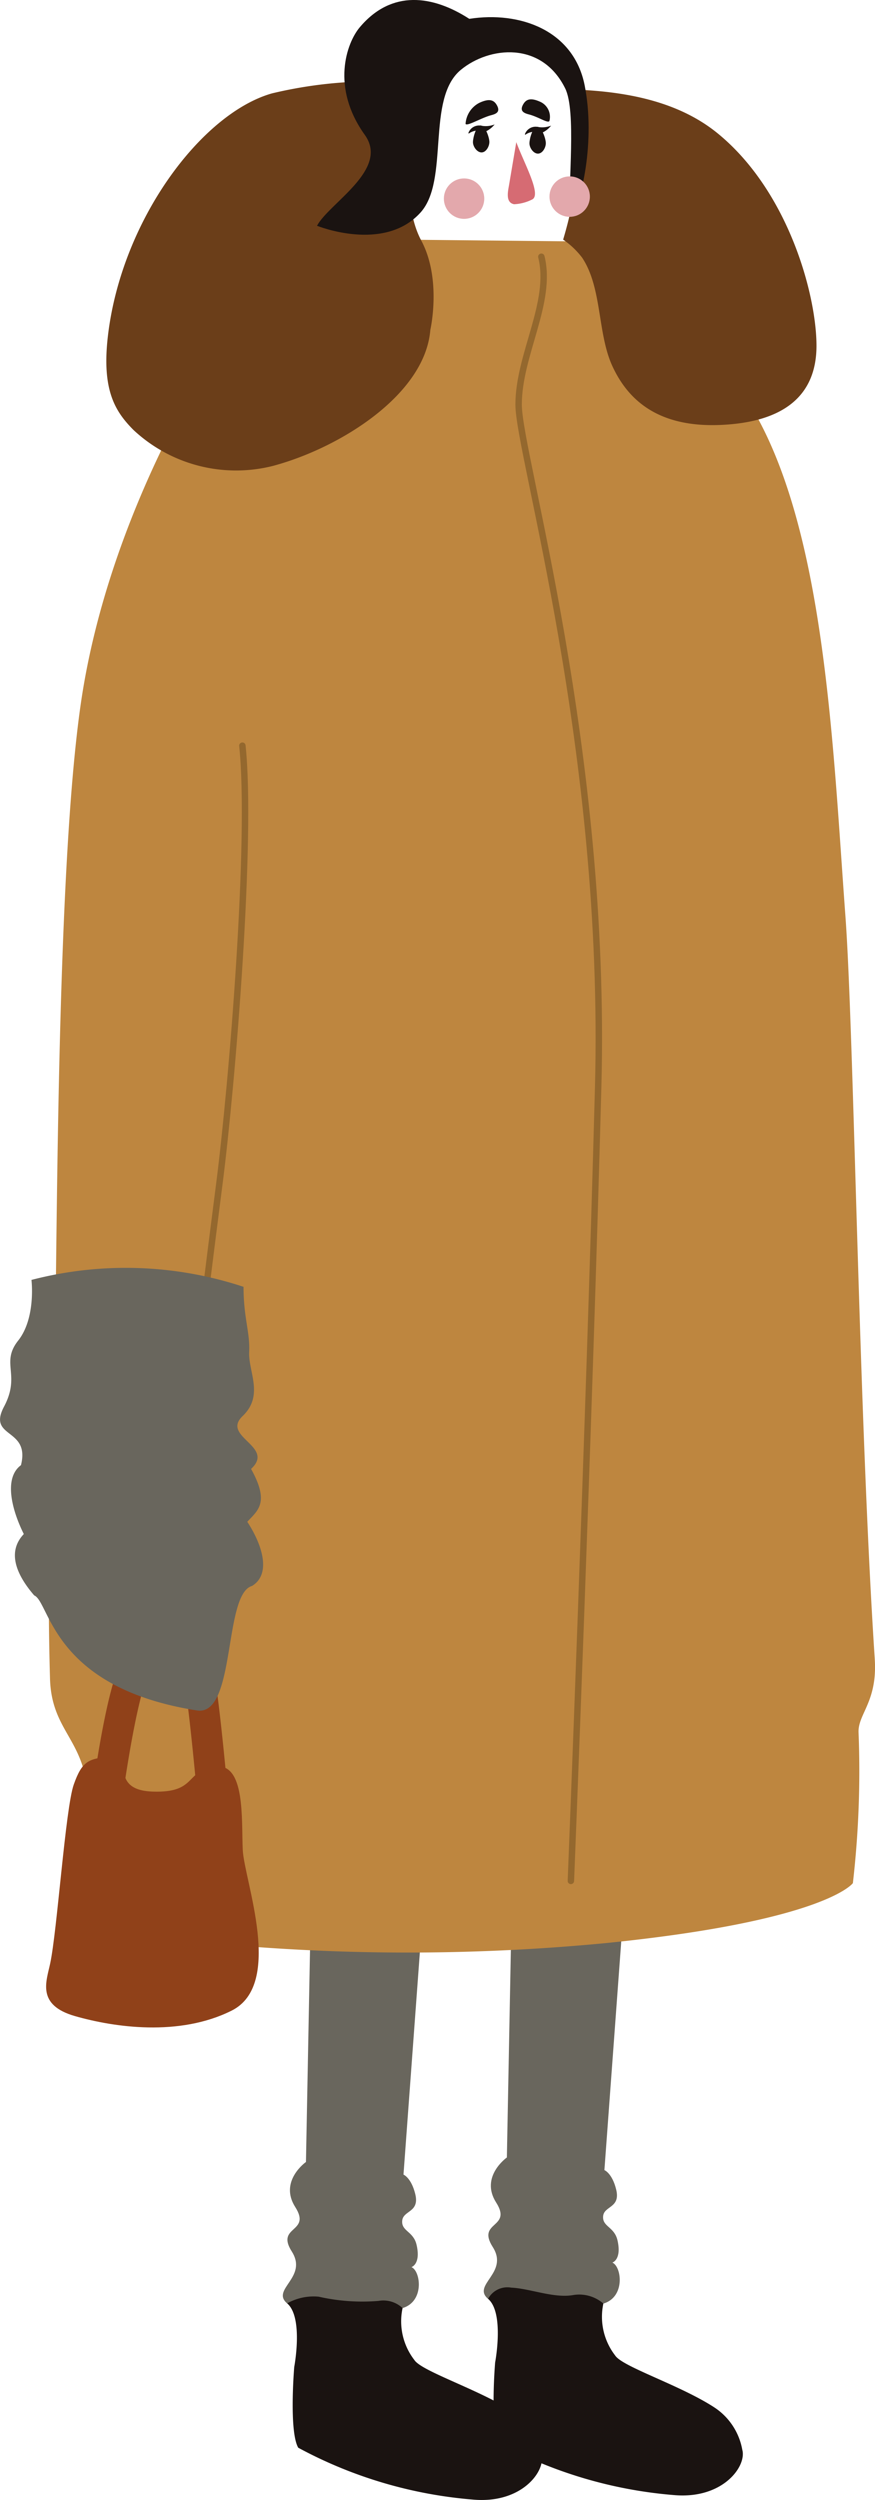
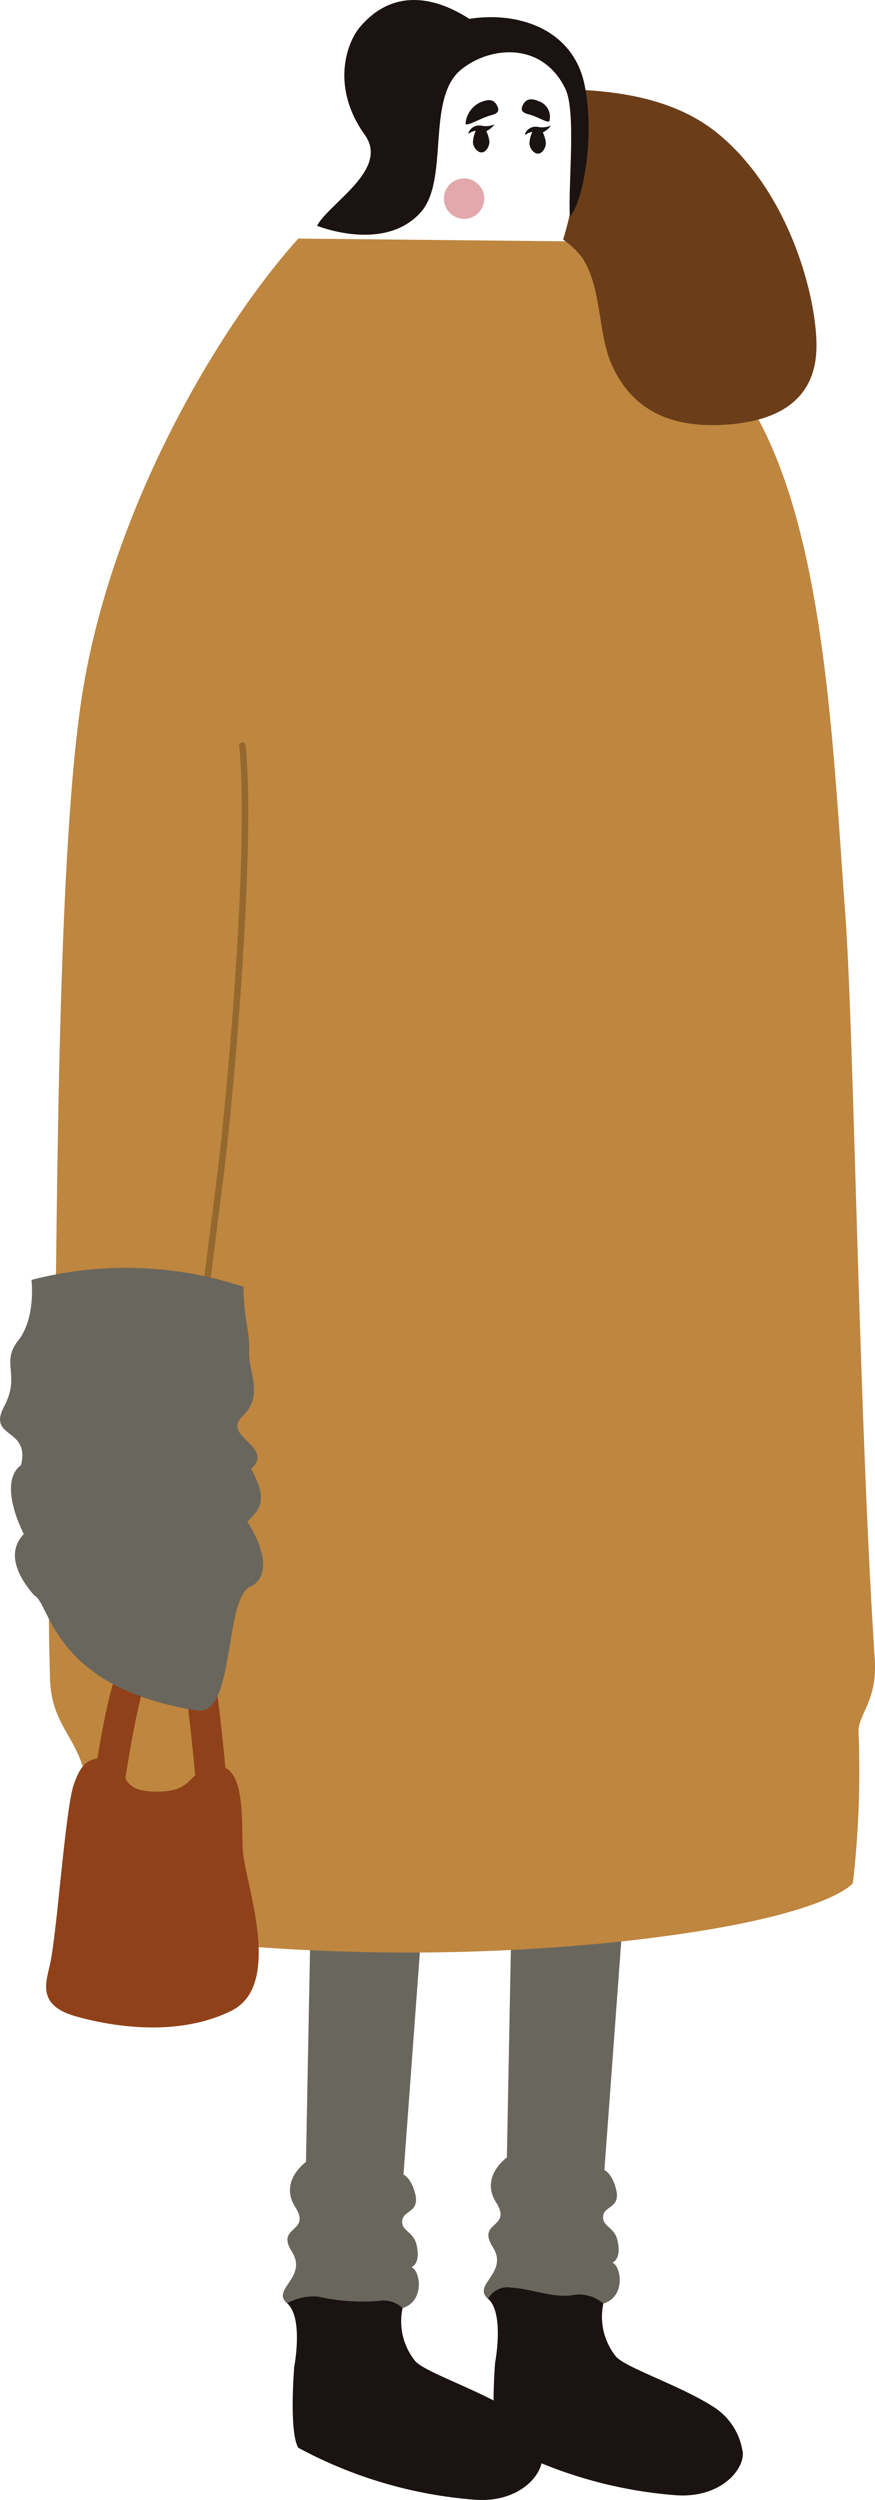
<svg xmlns="http://www.w3.org/2000/svg" width="68" height="194.127" viewBox="0 0 68 194.127">
  <g id="グループ_692" data-name="グループ 692" transform="translate(-481.274 -28.951)">
    <path id="パス_864" data-name="パス 864" d="M499.769,121.582c1.717-.516,1.411-2.876.691-3.182,0,0,.744-.22.4-1.721-.241-1.071-1.186-1.047-1.119-1.875s1.38-.624,1.011-2.094c-.316-1.26-.911-1.492-.911-1.492l1.437-19.489-8.651-.524-.366,19.032s-2.114,1.487-.832,3.5-1.547,1.439-.268,3.453-1.645,2.929-.366,4.026" transform="translate(12.79 86.593)" fill="#69665d" />
    <path id="パス_865" data-name="パス 865" d="M506.3,121.435c1.719-.516,1.411-2.876.693-3.182,0,0,.741-.22.4-1.721-.241-1.071-1.186-1.047-1.119-1.874s1.38-.624,1.011-2.094c-.313-1.26-.911-1.492-.911-1.492l1.437-19.489-8.651-.524-.366,19.032s-2.114,1.487-.832,3.5-1.547,1.439-.265,3.453-1.647,2.927-.366,4.026" transform="translate(21.871 86.389)" fill="#69665d" />
    <path id="パス_866" data-name="パス 866" d="M499.577,104.45a4.9,4.9,0,0,0,.913,4.026c.555.887,5.1,2.319,7.756,4.067a4.974,4.974,0,0,1,2.125,3.252c.366,1.282-1.518,3.888-5.363,3.522a34.393,34.393,0,0,1-13.54-4.024c-.732-1.282-.311-6.269-.311-6.269s.732-3.842-.55-4.94a4.191,4.191,0,0,1,2.453-.519,15.312,15.312,0,0,0,4.646.328A2.182,2.182,0,0,1,499.577,104.45Z" transform="translate(12.983 103.725)" fill="#1a1311" />
    <path id="パス_867" data-name="パス 867" d="M506.1,104.484a4.906,4.906,0,0,0,.913,4.026c.555.887,5.1,2.319,7.756,4.067a4.975,4.975,0,0,1,2.126,3.252c.366,1.282-1.518,3.888-5.361,3.522A34.393,34.393,0,0,1,498,115.327c-.732-1.282-.311-6.269-.311-6.269s.732-3.842-.548-4.94a1.7,1.7,0,0,1,1.8-.87c1.437.062,3.273.827,4.772.583A2.86,2.86,0,0,1,506.1,104.484Z" transform="translate(22.064 103.34)" fill="#1a1311" />
    <path id="パス_868" data-name="パス 868" d="M502.251,36.7c-6.159,6.829-14.7,21.127-16.887,36.005s-1.786,50.5-2.185,57.813c-.242,4.45-.442,10.327-.225,18,.129,4.519,3.237,4.756,2.953,10.613a40.916,40.916,0,0,0,.641,8.832,161.35,161.35,0,0,0,39.544,1.1c17.177-1.729,19.257-4.662,19.257-4.662a76,76,0,0,0,.44-11.718c-.043-1.423,1.478-2.384,1.26-5.688-1.241-18.874-1.619-48.761-2.281-57.7-.992-13.418-1.59-30.4-7.548-39.91s-11.128-12.44-11.128-12.44Z" transform="translate(2.206 10.776)" fill="#be863f" />
-     <path id="パス_869" data-name="パス 869" d="M509.91,50.886c-.4,5.019-6.984,9.155-12.206,10.561a11.681,11.681,0,0,1-10.872-2.79c-1.4-1.415-2.479-3.058-1.977-7.316,1.059-8.971,7.252-17.244,12.739-18.812a33.852,33.852,0,0,1,11.945-.691s-2.625,7.821-.335,12.115C510.812,46.965,509.91,50.886,509.91,50.886Z" transform="translate(4.808 3.675)" fill="#6b3e19" />
    <path id="パス_870" data-name="パス 870" d="M500.937,31.869c4.043.2,7.821,1.054,10.688,3.41,5.487,4.507,7.641,12.543,7.641,16.462s-2.6,5.953-7.5,6.15-7.185-2.02-8.361-4.567-.784-6.075-2.353-8.426a6.417,6.417,0,0,0-1.475-1.4A33.853,33.853,0,0,0,500.937,31.869Z" transform="translate(25.461 4.059)" fill="#6b3e19" />
    <path id="パス_871" data-name="パス 871" d="M490.941,53.168c.767,7.17-.77,26.119-1.793,34.057s-1.281,10.243-1.281,10.243" transform="translate(9.169 33.685)" fill="none" stroke="#94682e" stroke-linecap="round" stroke-linejoin="round" stroke-width="0.5" />
    <path id="パス_872" data-name="パス 872" d="M487.828,86.009c1.748-.108-.2,2.589,3.245,2.7s2.46-1.621,4.83-1.944,2.044,4.093,2.152,6.46,3.23,10.444-.861,12.49-9.15,1.291-12.165.43-2.24-2.68-1.939-4.091c.543-2.537,1.186-12.06,1.831-13.889S486.082,86.114,487.828,86.009Z" transform="translate(2.084 79.361)" fill="#904119" />
    <g id="グループ_687" data-name="グループ 687" transform="translate(488.508 155.784)">
      <path id="パス_873" data-name="パス 873" d="M492.491,95.763c-.007-.079-.708-8.117-1.145-10.231a1.3,1.3,0,0,0-.65-.968,2.3,2.3,0,0,0-1.831.031c-.2.227-1.042,1.755-2.2,9.619l-2.365-.349c1.3-8.811,2.348-10.92,3.625-11.467a4.647,4.647,0,0,1,3.876.045,3.627,3.627,0,0,1,1.886,2.6c.466,2.25,1.157,10.176,1.186,10.511Z" transform="translate(-484.3 -81.998)" fill="#904119" />
    </g>
    <path id="パス_874" data-name="パス 874" d="M483.719,71.063A29.148,29.148,0,0,1,500.2,71.6c0,2.417.512,3.517.438,5.057s1.174,3.371-.512,4.983,2.565,2.346.66,4.1c1.466,2.64.512,3.225-.294,4.105,1.246,1.906,1.831,4.1.366,4.983-2.24.636-1.224,10.145-4.277,9.667-11.278-1.767-11.414-8.416-12.651-8.935-1.391-1.612-2.125-3.371-.806-4.763-.88-1.757-1.611-4.323-.22-5.349.734-2.931-2.637-2.051-1.317-4.545s-.294-3.369,1.1-5.129S483.719,71.063,483.719,71.063Z" transform="translate(0 57.274)" fill="#69665d" />
    <path id="パス_875" data-name="パス 875" d="M491.578,46.482c.954-1.779,5.647-4.364,3.715-7.056-2.647-3.692-1.418-7.132-.4-8.347,2.489-2.967,5.7-2.487,8.519-.665,3.94-.614,8.113.887,8.966,5.16s-.239,9.294-1.15,10.185c-.143-2.563.512-8.172-.363-9.944-1.824-3.694-5.908-3.256-8.105-1.444-2.728,2.245-.87,8.564-3.13,11.075C496.788,48.6,491.578,46.482,491.578,46.482Z" transform="translate(14.332)" fill="#1a1311" />
-     <path id="パス_876" data-name="パス 876" d="M499.9,37.289c.882,3.534-1.767,7.6-1.767,11.481s6.888,26.671,6.183,52.991-2.121,61.646-2.121,61.646" transform="translate(23.445 11.598)" fill="none" stroke="#94682e" stroke-linecap="round" stroke-linejoin="round" stroke-width="0.5" />
-     <path id="パス_877" data-name="パス 877" d="M498.27,38.39a3.475,3.475,0,0,0,1.406-.371c.744-.371-.617-2.783-1.236-4.452,0,0-.464,2.74-.552,3.268S497.567,38.251,498.27,38.39Z" transform="translate(22.957 6.421)" fill="#d66b73" />
    <path id="パス_878" data-name="パス 878" d="M498.416,33.371c-.77.2-1.891.892-2,.677a1.982,1.982,0,0,1,1.066-1.633c.755-.351,1.143-.258,1.391.227S498.784,33.275,498.416,33.371Z" transform="translate(21.039 4.523)" fill="#1a1311" />
    <path id="パス_879" data-name="パス 879" d="M498.777,33.345c.772.2,1.5.727,1.607.512a1.281,1.281,0,0,0-.672-1.468c-.755-.351-1.143-.258-1.394.227S498.412,33.249,498.777,33.345Z" transform="translate(23.589 4.487)" fill="#1a1311" />
    <circle id="楕円形_899" data-name="楕円形 899" cx="1.57" cy="1.57" r="1.57" transform="translate(515.769 42.806)" fill="#e3a8ac" />
-     <circle id="楕円形_900" data-name="楕円形 900" cx="1.57" cy="1.57" r="1.57" transform="translate(523.976 42.648)" fill="#e3a8ac" />
    <g id="グループ_689" data-name="グループ 689" transform="translate(522.07 38.704)">
      <g id="グループ_688" data-name="グループ 688" transform="translate(0.353)">
        <path id="パス_880" data-name="パス 880" d="M499.755,34.324c-.007-.351-.323-1.265-.674-1.255s-.6.932-.6,1.284.316.806.667.8S499.764,34.676,499.755,34.324Z" transform="translate(-498.485 -32.976)" fill="#1a1311" />
        <path id="パス_881" data-name="パス 881" d="M498.74,33.123a1.846,1.846,0,0,0,1.085-.093,1.883,1.883,0,0,1-.808.6l-.287-.129Z" transform="translate(-498.144 -33.03)" fill="#1a1311" />
      </g>
      <path id="パス_882" data-name="パス 882" d="M499.343,33.082a.882.882,0,0,0-.985.5c-.057.146.01.112.1.045a1.352,1.352,0,0,1,.583-.175C499.2,33.458,499.343,33.082,499.343,33.082Z" transform="translate(-498.337 -32.977)" fill="#1a1311" />
    </g>
    <g id="グループ_691" data-name="グループ 691" transform="translate(517.678 38.611)">
      <g id="グループ_690" data-name="グループ 690" transform="translate(0.356)">
        <path id="パス_883" data-name="パス 883" d="M497.921,34.287c-.007-.351-.325-1.265-.677-1.258s-.6.935-.6,1.286.318.8.669.8S497.928,34.638,497.921,34.287Z" transform="translate(-496.649 -32.938)" fill="#1a1311" />
        <path id="パス_884" data-name="パス 884" d="M496.9,33.082a1.859,1.859,0,0,0,1.088-.091,1.922,1.922,0,0,1-.811.6l-.287-.132Z" transform="translate(-496.308 -32.991)" fill="#1a1311" />
      </g>
      <path id="パス_885" data-name="パス 885" d="M497.506,33.042a.882.882,0,0,0-.985.5c-.057.146.01.112.1.045a1.362,1.362,0,0,1,.583-.175C497.361,33.418,497.506,33.042,497.506,33.042Z" transform="translate(-496.5 -32.939)" fill="#1a1311" />
    </g>
  </g>
</svg>